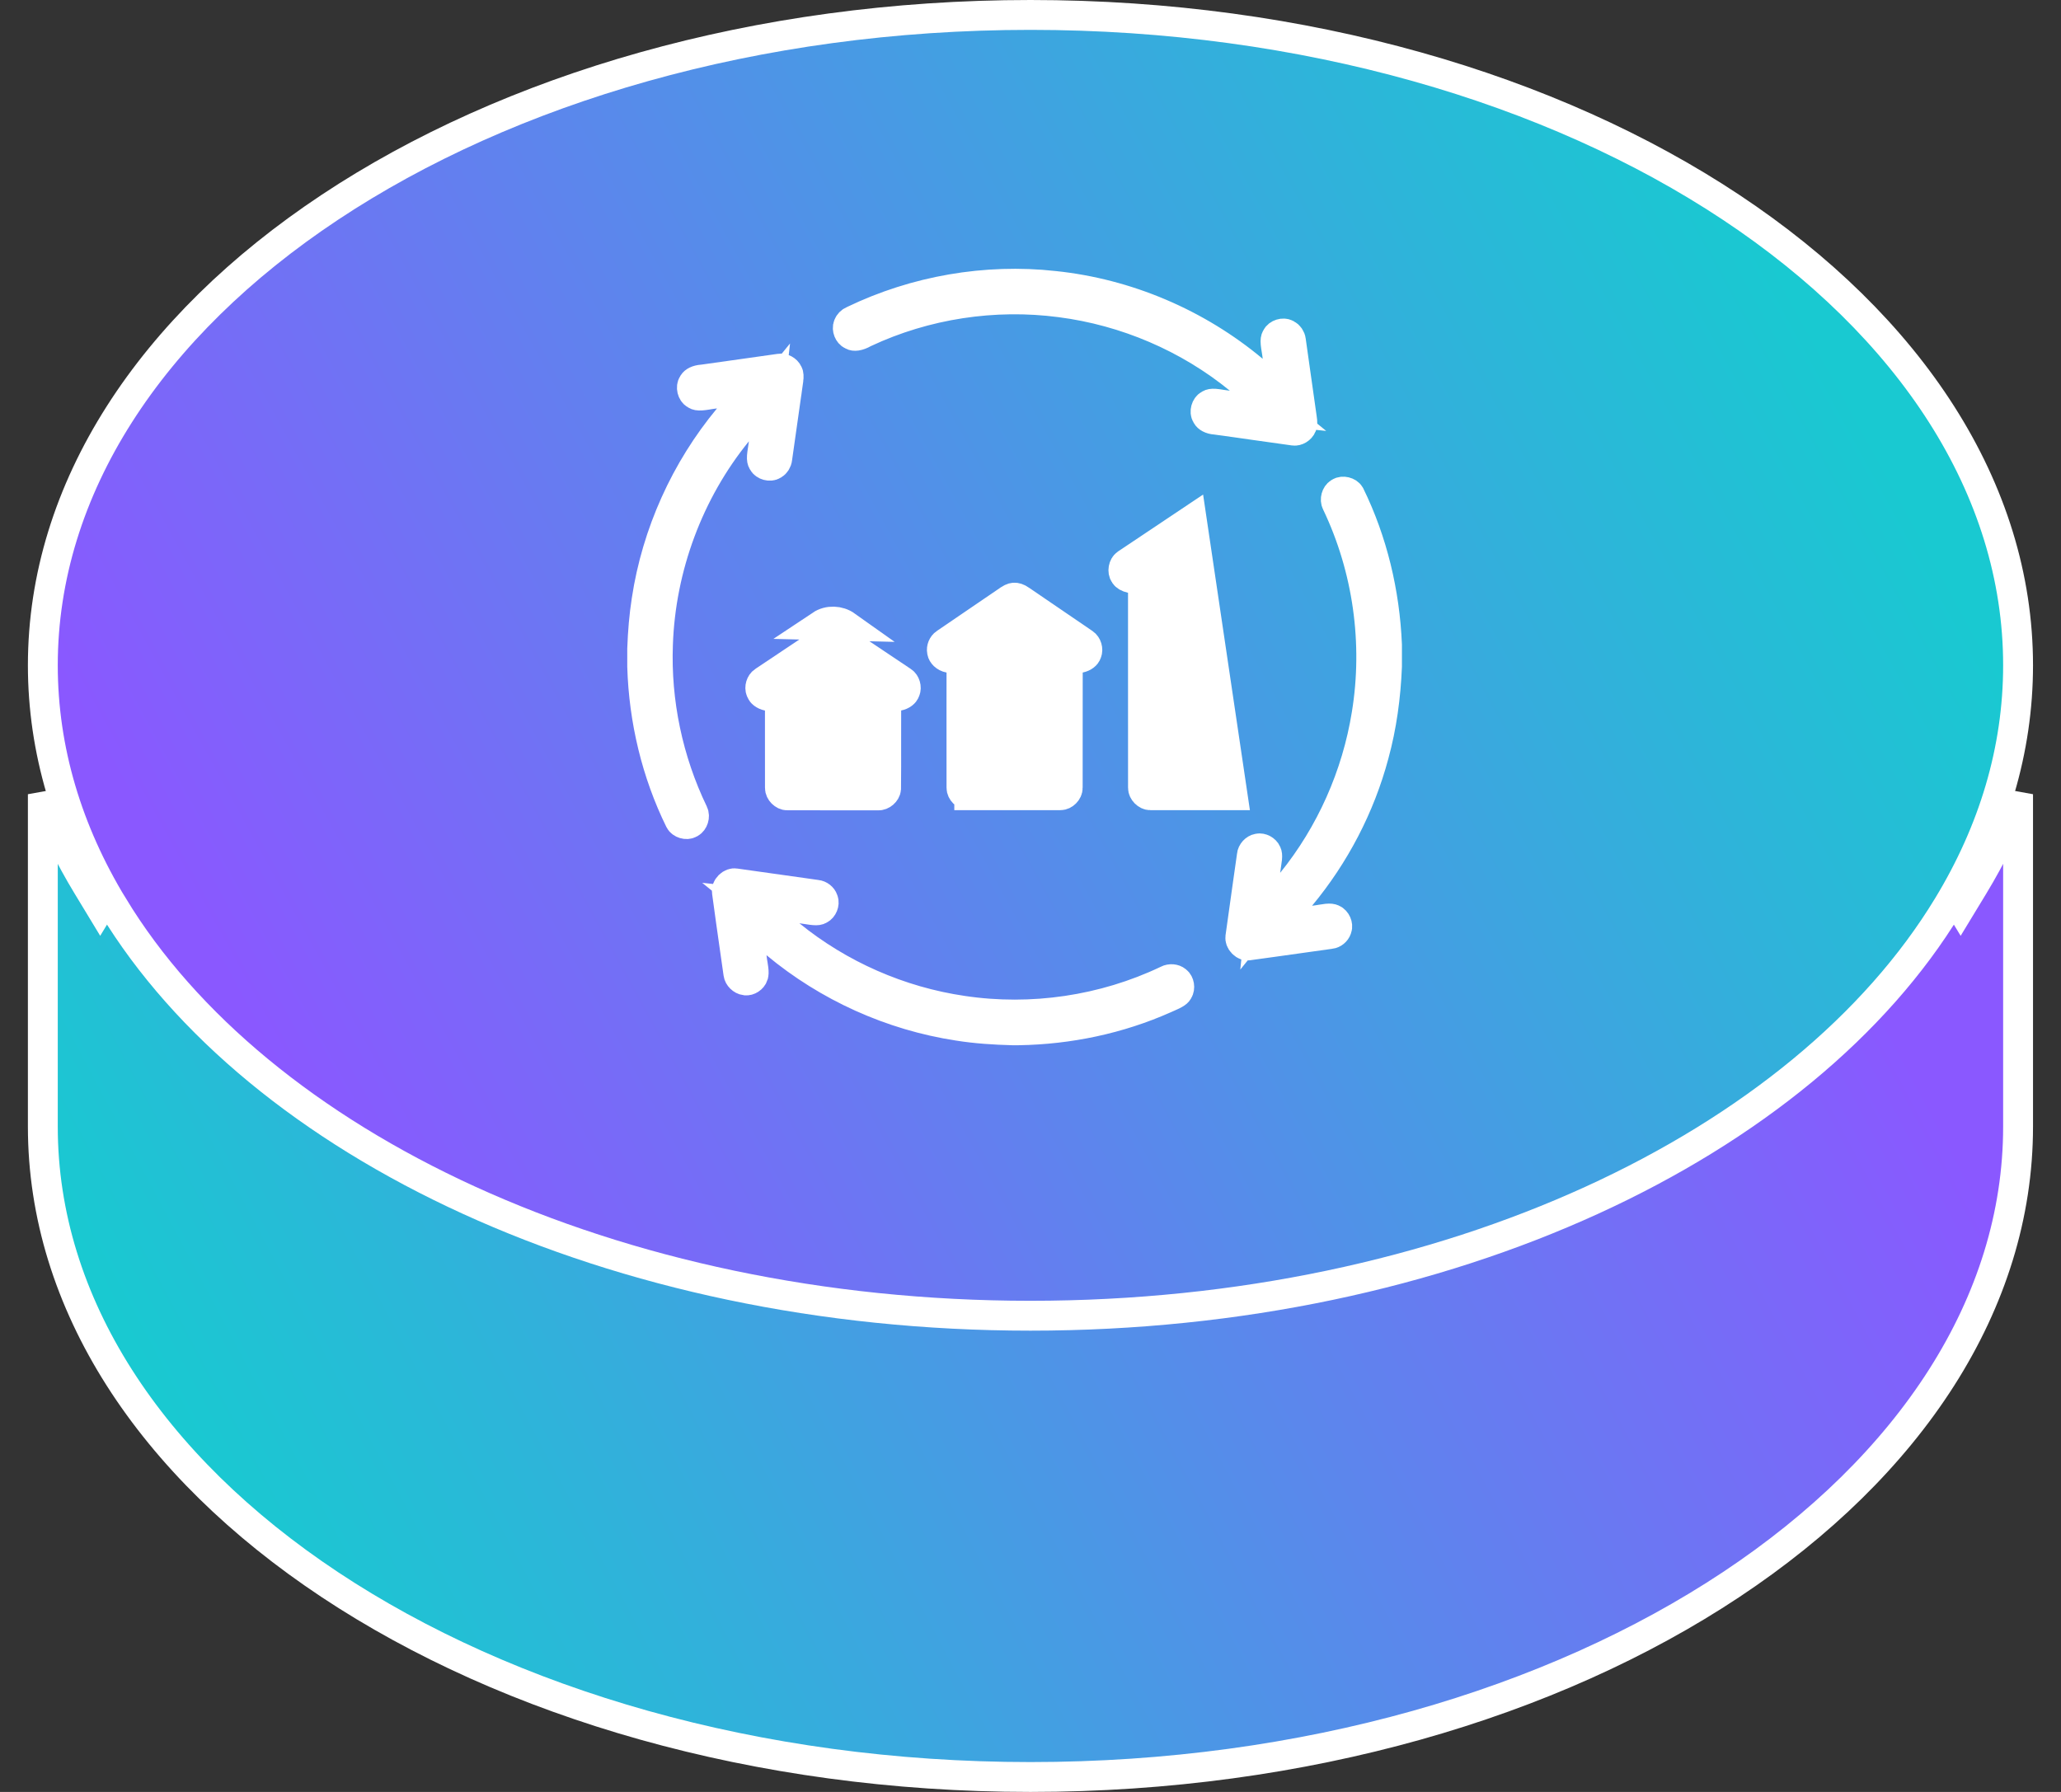
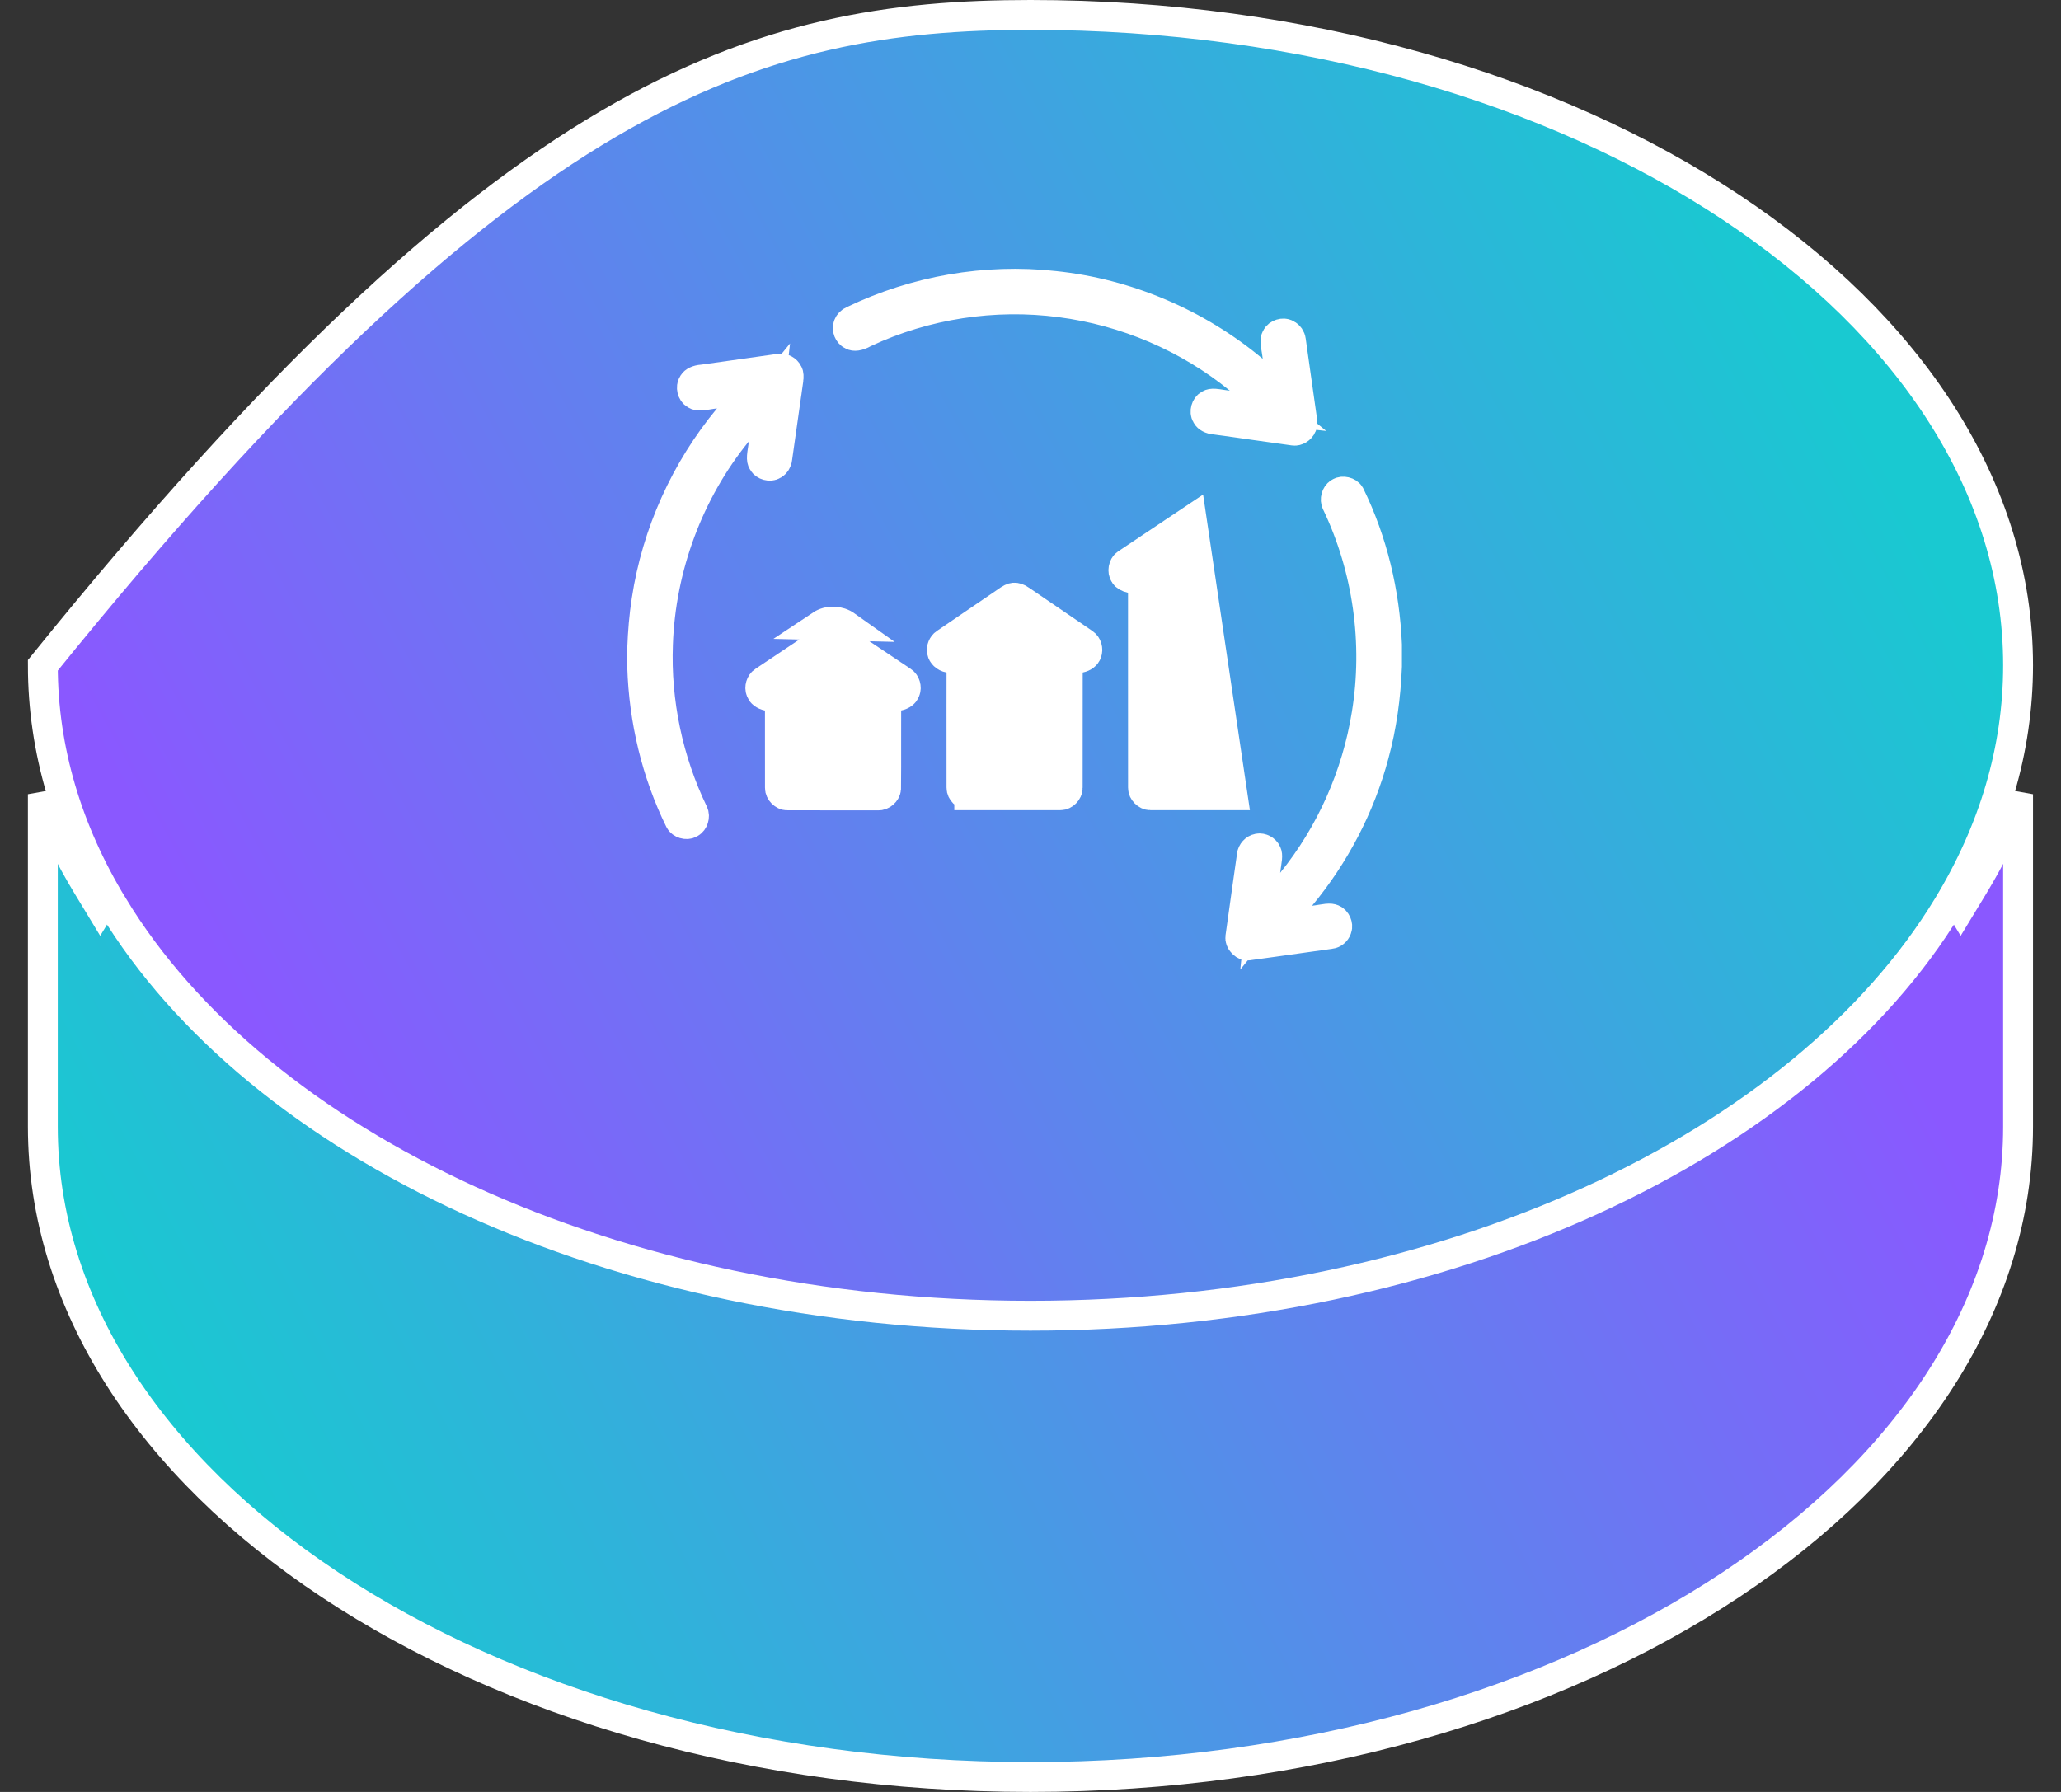
<svg xmlns="http://www.w3.org/2000/svg" width="69" height="60" viewBox="0 0 69 60" fill="none">
  <rect x="0" y="0" width="69" height="60" fill="#333333" stroke="none" />
  <path d="M2.928 29.665L3.355 30.37L3.783 29.665C8.624 21.679 20.498 15.945 34.498 15.945C48.498 15.945 60.372 21.679 65.214 29.665L65.641 30.37L66.069 29.665C66.67 28.675 67.171 27.649 67.563 26.593V37.723C67.563 43.654 63.94 49.086 57.955 53.058C51.974 57.028 43.682 59.5 34.498 59.5C25.314 59.5 17.023 57.028 11.041 53.058C5.056 49.086 1.434 43.654 1.434 37.723V26.593C1.825 27.649 2.326 28.675 2.928 29.665Z" fill="url(#paint0_linear_598_12340)" stroke="url(#paint1_linear_598_12340)" />
-   <path d="M65.214 30.335L65.214 30.335C60.372 38.321 48.498 44.055 34.498 44.055C20.498 44.055 8.624 38.321 3.783 30.335L3.782 30.335C2.262 27.832 1.434 25.117 1.434 22.277C1.434 16.346 5.056 10.914 11.041 6.942C17.023 2.972 25.314 0.5 34.498 0.5C43.682 0.5 51.974 2.972 57.955 6.942C63.94 10.914 67.563 16.346 67.563 22.277C67.563 25.117 66.734 27.832 65.214 30.335Z" fill="url(#paint2_linear_598_12340)" stroke="url(#paint3_linear_598_12340)" />
+   <path d="M65.214 30.335L65.214 30.335C60.372 38.321 48.498 44.055 34.498 44.055C20.498 44.055 8.624 38.321 3.783 30.335L3.782 30.335C2.262 27.832 1.434 25.117 1.434 22.277C17.023 2.972 25.314 0.5 34.498 0.5C43.682 0.5 51.974 2.972 57.955 6.942C63.94 10.914 67.563 16.346 67.563 22.277C67.563 25.117 66.734 27.832 65.214 30.335Z" fill="url(#paint2_linear_598_12340)" stroke="url(#paint3_linear_598_12340)" />
  <path d="M28.553 10.739L28.566 10.734L28.579 10.728C30.652 9.73 33.004 9.321 35.29 9.572L35.293 9.573C37.725 9.825 40.075 10.826 41.954 12.398L42.897 13.187L42.772 11.964C42.763 11.876 42.748 11.787 42.737 11.716C42.736 11.71 42.735 11.704 42.734 11.699C42.721 11.618 42.711 11.556 42.706 11.499C42.696 11.387 42.71 11.344 42.723 11.32L42.729 11.309L42.735 11.297C42.789 11.184 42.966 11.133 43.065 11.19L43.074 11.195L43.083 11.2C43.149 11.234 43.207 11.313 43.218 11.404L43.218 11.404L43.219 11.41C43.263 11.719 43.306 12.029 43.35 12.34C43.428 12.893 43.505 13.447 43.585 14L43.585 14L43.586 14.006C43.597 14.078 43.602 14.13 43.601 14.171C43.6 14.21 43.594 14.228 43.592 14.233L43.587 14.243L43.584 14.253C43.541 14.364 43.412 14.433 43.321 14.42L43.321 14.42L43.315 14.419C42.886 14.361 42.458 14.3 42.027 14.238L42.026 14.238C41.596 14.176 41.164 14.114 40.731 14.056L40.713 14.053L40.696 14.052C40.523 14.041 40.432 13.969 40.404 13.919L40.397 13.905L40.388 13.892C40.325 13.792 40.372 13.609 40.484 13.551L40.498 13.544L40.511 13.537C40.529 13.526 40.566 13.511 40.673 13.518C40.727 13.522 40.787 13.531 40.864 13.543C40.874 13.544 40.884 13.546 40.894 13.548C40.96 13.558 41.042 13.571 41.121 13.58L42.787 13.756L41.49 12.695C39.785 11.3 37.684 10.405 35.504 10.124C33.282 9.831 30.98 10.181 28.948 11.134L28.93 11.142L28.914 11.151C28.825 11.202 28.74 11.232 28.672 11.242C28.607 11.251 28.571 11.242 28.548 11.229L28.533 11.221L28.517 11.214C28.418 11.17 28.352 11.014 28.397 10.904L28.4 10.896L28.403 10.889C28.426 10.828 28.48 10.77 28.553 10.739Z" fill="url(#paint4_linear_598_12340)" fillOpacity="0.9" stroke="url(#paint5_linear_598_12340)" />
  <path d="M23.51 12.708L23.527 12.707L23.544 12.705C23.99 12.644 24.446 12.579 24.9 12.514C25.299 12.457 25.697 12.4 26.087 12.346L26.097 12.345L26.108 12.343C26.204 12.325 26.333 12.389 26.38 12.494L26.384 12.504L26.389 12.513C26.393 12.521 26.4 12.54 26.402 12.577C26.405 12.616 26.402 12.665 26.393 12.729L26.392 12.729L26.392 12.733C26.321 13.222 26.252 13.716 26.183 14.207C26.13 14.583 26.078 14.958 26.024 15.329L26.024 15.329L26.023 15.342C26.011 15.447 25.953 15.524 25.9 15.554L25.89 15.56L25.88 15.566C25.78 15.629 25.6 15.582 25.544 15.473L25.536 15.459L25.529 15.446C25.517 15.427 25.501 15.388 25.508 15.28C25.512 15.225 25.52 15.165 25.532 15.087C25.534 15.075 25.536 15.062 25.538 15.048C25.549 14.984 25.561 14.907 25.569 14.833L25.761 13.138L24.684 14.461C23.058 16.46 22.117 18.997 22.028 21.572C21.954 23.512 22.367 25.465 23.208 27.212L23.208 27.212L23.212 27.221C23.269 27.333 23.213 27.503 23.109 27.559L23.099 27.564L23.09 27.569C22.986 27.63 22.81 27.575 22.759 27.471L22.759 27.471C21.975 25.877 21.555 24.107 21.5 22.325V21.723C21.52 21.171 21.564 20.627 21.648 20.093L21.648 20.093L21.648 20.09C21.988 17.859 22.949 15.728 24.39 13.994L25.177 13.048L23.953 13.178C23.869 13.187 23.783 13.2 23.713 13.212C23.703 13.214 23.693 13.215 23.684 13.217C23.603 13.23 23.54 13.239 23.483 13.243C23.37 13.251 23.331 13.235 23.31 13.222L23.296 13.214L23.281 13.206C23.172 13.148 23.126 12.959 23.198 12.857L23.206 12.844L23.215 12.831C23.228 12.809 23.254 12.783 23.305 12.758C23.357 12.733 23.428 12.714 23.51 12.708Z" fill="url(#paint6_linear_598_12340)" fillOpacity="0.9" stroke="url(#paint7_linear_598_12340)" />
  <path d="M44.832 16.504L44.841 16.498L44.85 16.492C44.952 16.425 45.133 16.472 45.191 16.571C45.952 18.125 46.361 19.848 46.435 21.586V22.316C46.394 23.32 46.26 24.315 45.998 25.272L45.998 25.272L45.997 25.275C45.535 27.005 44.687 28.63 43.542 30.008L42.76 30.949L43.977 30.825C44.065 30.816 44.152 30.801 44.222 30.79L44.231 30.788C44.308 30.776 44.367 30.766 44.423 30.76C44.533 30.749 44.58 30.761 44.607 30.773L44.614 30.776L44.621 30.779C44.732 30.826 44.797 30.983 44.759 31.084L44.755 31.093L44.752 31.102C44.724 31.188 44.635 31.262 44.542 31.273L44.541 31.273L44.529 31.274C43.899 31.365 43.27 31.452 42.639 31.539C42.361 31.577 42.083 31.616 41.805 31.654L41.795 31.656L41.786 31.657C41.744 31.665 41.674 31.652 41.605 31.581C41.535 31.51 41.517 31.432 41.525 31.383L41.526 31.383L41.527 31.369C41.602 30.825 41.678 30.284 41.755 29.741C41.806 29.385 41.857 29.028 41.907 28.67L41.908 28.659L41.909 28.647C41.92 28.531 42.019 28.43 42.114 28.413L42.124 28.411L42.134 28.409C42.226 28.389 42.359 28.453 42.403 28.558L42.406 28.565L42.409 28.572C42.42 28.595 42.431 28.64 42.421 28.746C42.416 28.8 42.407 28.857 42.395 28.931L42.393 28.944C42.383 29.01 42.37 29.092 42.361 29.174L42.191 30.845L43.247 29.54C44.554 27.926 45.424 25.965 45.753 23.915C46.143 21.533 45.793 19.037 44.754 16.858L44.75 16.85L44.746 16.842C44.686 16.726 44.738 16.56 44.832 16.504Z" fill="url(#paint8_linear_598_12340)" fillOpacity="0.9" stroke="url(#paint9_linear_598_12340)" />
  <path d="M39.9 17.415L39.9 17.415L41.266 26.628C41.264 26.628 41.263 26.628 41.262 26.628C40.829 26.627 40.401 26.627 39.973 26.628C39.492 26.628 39.012 26.628 38.526 26.627L38.526 26.627L38.513 26.627C38.395 26.63 38.263 26.5 38.266 26.377L38.266 26.377L38.266 26.366C38.264 25.087 38.265 23.81 38.265 22.533C38.265 21.638 38.265 20.744 38.265 19.848L38.265 19.45L37.877 19.361C37.74 19.33 37.683 19.28 37.665 19.253L37.657 19.241L37.649 19.229C37.576 19.131 37.609 18.946 37.709 18.88L37.709 18.88L37.712 18.878C38.238 18.525 38.765 18.173 39.292 17.821C39.495 17.686 39.697 17.551 39.9 17.415Z" fill="url(#paint10_linear_598_12340)" fillOpacity="0.9" stroke="url(#paint11_linear_598_12340)" />
  <path d="M33.669 20.161L33.669 20.161L33.678 20.155C33.756 20.099 33.81 20.063 33.858 20.039C33.903 20.017 33.924 20.015 33.931 20.014L33.948 20.014L33.965 20.012C33.999 20.009 34.068 20.021 34.165 20.089L34.165 20.089L34.17 20.093C34.505 20.322 34.833 20.546 35.161 20.769C35.535 21.023 35.909 21.277 36.288 21.538L36.288 21.538L36.295 21.543C36.386 21.603 36.43 21.749 36.387 21.849L36.383 21.86L36.379 21.872C36.36 21.923 36.287 22 36.147 22.029L35.749 22.112L35.748 22.518C35.747 23.16 35.747 23.802 35.747 24.443V24.443C35.748 25.085 35.748 25.726 35.746 26.366L35.746 26.366L35.746 26.377C35.749 26.502 35.619 26.629 35.502 26.627L35.502 26.627L35.493 26.627C34.479 26.629 33.464 26.629 32.449 26.628L32.449 26.627L32.437 26.628C32.318 26.631 32.186 26.5 32.189 26.377L32.189 26.37L32.189 26.362C32.188 25.476 32.188 24.59 32.188 23.703C32.189 23.308 32.189 22.914 32.189 22.519V22.103L31.779 22.027C31.637 22.001 31.553 21.898 31.54 21.824L31.538 21.812L31.536 21.8C31.517 21.712 31.562 21.596 31.644 21.541L31.644 21.541L31.648 21.539C31.865 21.391 32.082 21.243 32.299 21.095C32.756 20.784 33.213 20.473 33.669 20.161Z" fill="url(#paint12_linear_598_12340)" fillOpacity="0.9" stroke="url(#paint13_linear_598_12340)" />
  <path d="M27.761 21.348L27.761 21.348L27.763 21.347C27.832 21.3 27.954 21.298 28.04 21.359L28.046 21.363L28.052 21.367C28.242 21.494 28.432 21.622 28.622 21.748C29.154 22.103 29.684 22.457 30.214 22.814L30.214 22.814L30.218 22.816C30.308 22.875 30.352 23.022 30.308 23.122L30.303 23.134L30.299 23.145C30.28 23.195 30.209 23.272 30.067 23.301L29.672 23.384L29.67 23.788C29.668 24.172 29.668 24.547 29.669 24.92C29.67 25.416 29.671 25.908 29.665 26.409C29.655 26.523 29.524 26.643 29.396 26.634L29.379 26.633L29.361 26.633C28.862 26.631 28.363 26.632 27.865 26.632H27.865C27.367 26.632 26.87 26.633 26.373 26.631L26.373 26.631L26.359 26.632C26.24 26.635 26.108 26.505 26.111 26.381L26.111 26.381L26.111 26.368C26.109 25.831 26.11 25.296 26.11 24.76C26.11 24.437 26.11 24.115 26.11 23.791L26.11 23.384L25.712 23.302C25.57 23.272 25.498 23.195 25.479 23.144L25.475 23.132L25.47 23.12C25.427 23.022 25.471 22.875 25.562 22.815L25.562 22.815L25.566 22.813C25.89 22.597 26.211 22.382 26.531 22.168C26.941 21.894 27.349 21.621 27.761 21.348ZM27.485 20.931C27.737 20.763 28.084 20.777 28.33 20.952L27.485 20.931Z" fill="url(#paint14_linear_598_12340)" fillOpacity="0.9" stroke="url(#paint15_linear_598_12340)" />
-   <path d="M24.335 29.855L24.335 29.855L24.334 29.849C24.326 29.798 24.345 29.723 24.415 29.654C24.486 29.585 24.562 29.568 24.61 29.576L24.618 29.578L24.626 29.579C25.374 29.682 26.121 29.788 26.87 29.895C27.017 29.916 27.165 29.937 27.313 29.958L27.325 29.96L27.337 29.961C27.438 29.97 27.531 30.047 27.558 30.13L27.561 30.14L27.565 30.151C27.603 30.249 27.545 30.401 27.441 30.451L27.43 30.456L27.419 30.462C27.4 30.473 27.361 30.487 27.254 30.478C27.2 30.474 27.141 30.465 27.066 30.453C27.057 30.452 27.049 30.451 27.04 30.449C26.974 30.439 26.894 30.426 26.815 30.417L25.136 30.237L26.447 31.302C28.101 32.648 30.12 33.534 32.229 33.842C34.54 34.188 36.951 33.833 39.064 32.828L39.072 32.824L39.081 32.819C39.188 32.763 39.314 32.783 39.38 32.837L39.388 32.844L39.397 32.851C39.478 32.913 39.511 33.075 39.445 33.176L39.439 33.186L39.434 33.195C39.424 33.212 39.4 33.241 39.323 33.284C39.285 33.306 39.239 33.328 39.182 33.353C39.166 33.361 39.145 33.369 39.124 33.379C39.082 33.397 39.034 33.418 38.994 33.437C37.459 34.12 35.781 34.472 34.096 34.498H33.895C33.28 34.482 32.675 34.442 32.083 34.348L32.083 34.348L32.08 34.347C29.85 34.008 27.718 33.045 25.982 31.599L25.049 30.821L25.164 32.031C25.173 32.117 25.186 32.2 25.197 32.268C25.198 32.275 25.2 32.282 25.201 32.288C25.211 32.352 25.219 32.402 25.225 32.451C25.238 32.56 25.233 32.614 25.221 32.65L25.221 32.65L25.22 32.656C25.186 32.766 25.057 32.841 24.969 32.828L24.962 32.827L24.955 32.827C24.839 32.813 24.733 32.704 24.72 32.6L24.72 32.6L24.719 32.591C24.685 32.352 24.651 32.114 24.617 31.875C24.521 31.201 24.425 30.529 24.335 29.855Z" fill="url(#paint16_linear_598_12340)" fillOpacity="0.9" stroke="url(#paint17_linear_598_12340)" />
  <defs>
    <linearGradient id="paint0_linear_598_12340" x1="6.498" y1="49" x2="56.858" y2="22.176" gradientUnits="userSpaceOnUse">
      <stop stop-color="#19C9D1" />
      <stop offset="1" stop-color="#8A58FF" />
    </linearGradient>
    <linearGradient id="paint1_linear_598_12340" x1="34.18" y1="60.001" x2="35.038" y2="15.25" gradientUnits="userSpaceOnUse">
      <stop stop-color="white" />
      <stop offset="1" stop-color="white" stopOpacity="0" />
    </linearGradient>
    <linearGradient id="paint2_linear_598_12340" x1="9.064" y1="35.566" x2="59.12" y2="8.093" gradientUnits="userSpaceOnUse">
      <stop stop-color="#8A58FF" />
      <stop offset="1" stop-color="#19C9D1" stopOpacity="0.7" />
    </linearGradient>
    <linearGradient id="paint3_linear_598_12340" x1="34.18" y1="44.555" x2="35.038" y2="-0.196" gradientUnits="userSpaceOnUse">
      <stop stop-color="white" />
      <stop offset="1" stop-color="white" stopOpacity="0" />
    </linearGradient>
    <linearGradient id="paint4_linear_598_12340" x1="44.101" y1="9.106" x2="40.201" y2="19.457" gradientUnits="userSpaceOnUse">
      <stop stop-color="white" stopOpacity="0.8" />
      <stop offset="1" stop-color="white" />
    </linearGradient>
    <linearGradient id="paint5_linear_598_12340" x1="35.992" y1="9" x2="35.992" y2="14.921" gradientUnits="userSpaceOnUse">
      <stop stop-color="white" stopOpacity="0.5" />
      <stop offset="1" stop-color="white" />
    </linearGradient>
    <linearGradient id="paint6_linear_598_12340" x1="26.903" y1="12.13" x2="16.742" y2="15.706" gradientUnits="userSpaceOnUse">
      <stop stop-color="white" stopOpacity="0.8" />
      <stop offset="1" stop-color="white" />
    </linearGradient>
    <linearGradient id="paint7_linear_598_12340" x1="23.952" y1="11.84" x2="23.952" y2="28.094" gradientUnits="userSpaceOnUse">
      <stop stop-color="white" stopOpacity="0.5" />
      <stop offset="1" stop-color="white" />
    </linearGradient>
    <linearGradient id="paint8_linear_598_12340" x1="46.935" y1="16.25" x2="36.77" y2="19.845" gradientUnits="userSpaceOnUse">
      <stop stop-color="white" stopOpacity="0.8" />
      <stop offset="1" stop-color="white" />
    </linearGradient>
    <linearGradient id="paint9_linear_598_12340" x1="43.979" y1="15.961" x2="43.979" y2="32.16" gradientUnits="userSpaceOnUse">
      <stop stop-color="white" stopOpacity="0.5" />
      <stop offset="1" stop-color="white" />
    </linearGradient>
    <linearGradient id="paint10_linear_598_12340" x1="42.981" y1="17.054" x2="34.295" y2="21.873" gradientUnits="userSpaceOnUse">
      <stop stop-color="white" stopOpacity="0.8" />
      <stop offset="1" stop-color="white" />
    </linearGradient>
    <linearGradient id="paint11_linear_598_12340" x1="40.045" y1="16.871" x2="40.045" y2="27.129" gradientUnits="userSpaceOnUse">
      <stop stop-color="white" stopOpacity="0.5" />
      <stop offset="1" stop-color="white" />
    </linearGradient>
    <linearGradient id="paint12_linear_598_12340" x1="36.904" y1="19.648" x2="29.613" y2="25.095" gradientUnits="userSpaceOnUse">
      <stop stop-color="white" stopOpacity="0.8" />
      <stop offset="1" stop-color="white" />
    </linearGradient>
    <linearGradient id="paint13_linear_598_12340" x1="33.968" y1="19.512" x2="33.968" y2="27.128" gradientUnits="userSpaceOnUse">
      <stop stop-color="white" stopOpacity="0.5" />
      <stop offset="1" stop-color="white" />
    </linearGradient>
    <linearGradient id="paint14_linear_598_12340" x1="30.825" y1="20.925" x2="24.55" y2="26.574" gradientUnits="userSpaceOnUse">
      <stop stop-color="white" stopOpacity="0.8" />
      <stop offset="1" stop-color="white" />
    </linearGradient>
    <linearGradient id="paint15_linear_598_12340" x1="27.889" y1="20.812" x2="27.889" y2="27.134" gradientUnits="userSpaceOnUse">
      <stop stop-color="white" stopOpacity="0.5" />
      <stop offset="1" stop-color="white" />
    </linearGradient>
    <linearGradient id="paint16_linear_598_12340" x1="39.98" y1="29.18" x2="36.065" y2="39.523" gradientUnits="userSpaceOnUse">
      <stop stop-color="white" stopOpacity="0.8" />
      <stop offset="1" stop-color="white" />
    </linearGradient>
    <linearGradient id="paint17_linear_598_12340" x1="31.906" y1="29.074" x2="31.906" y2="34.998" gradientUnits="userSpaceOnUse">
      <stop stop-color="white" stopOpacity="0.5" />
      <stop offset="1" stop-color="white" />
    </linearGradient>
  </defs>
</svg>